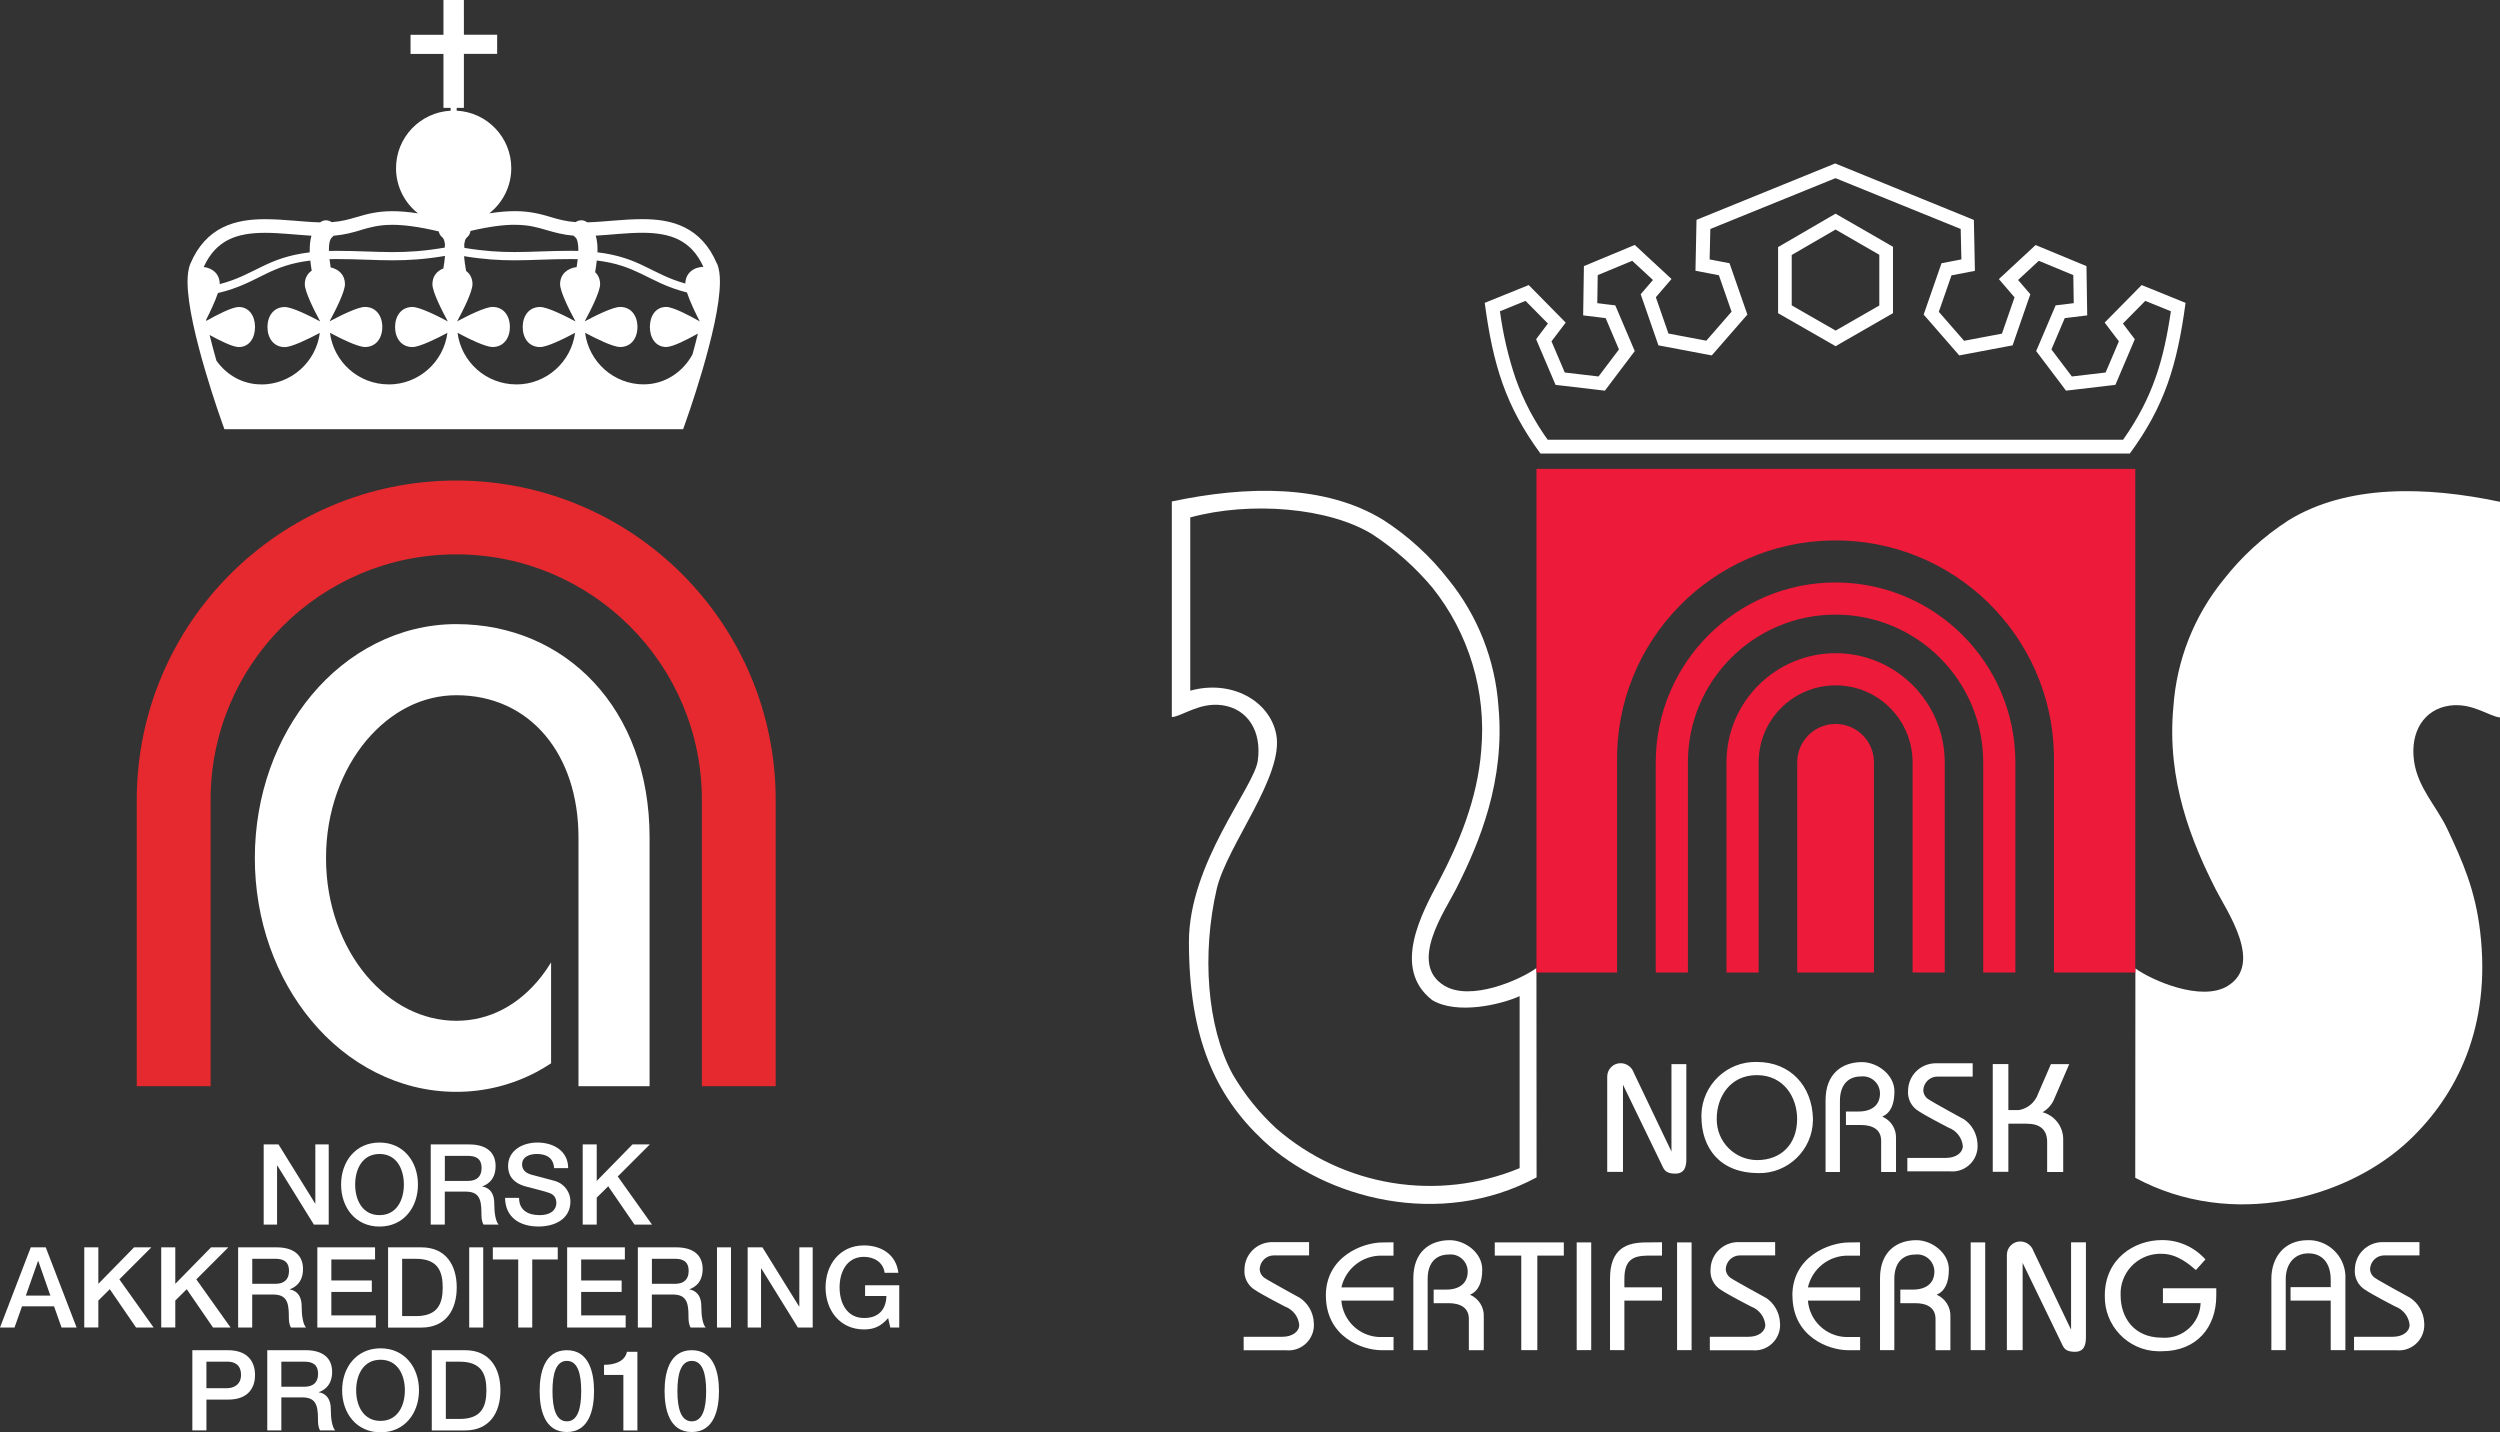
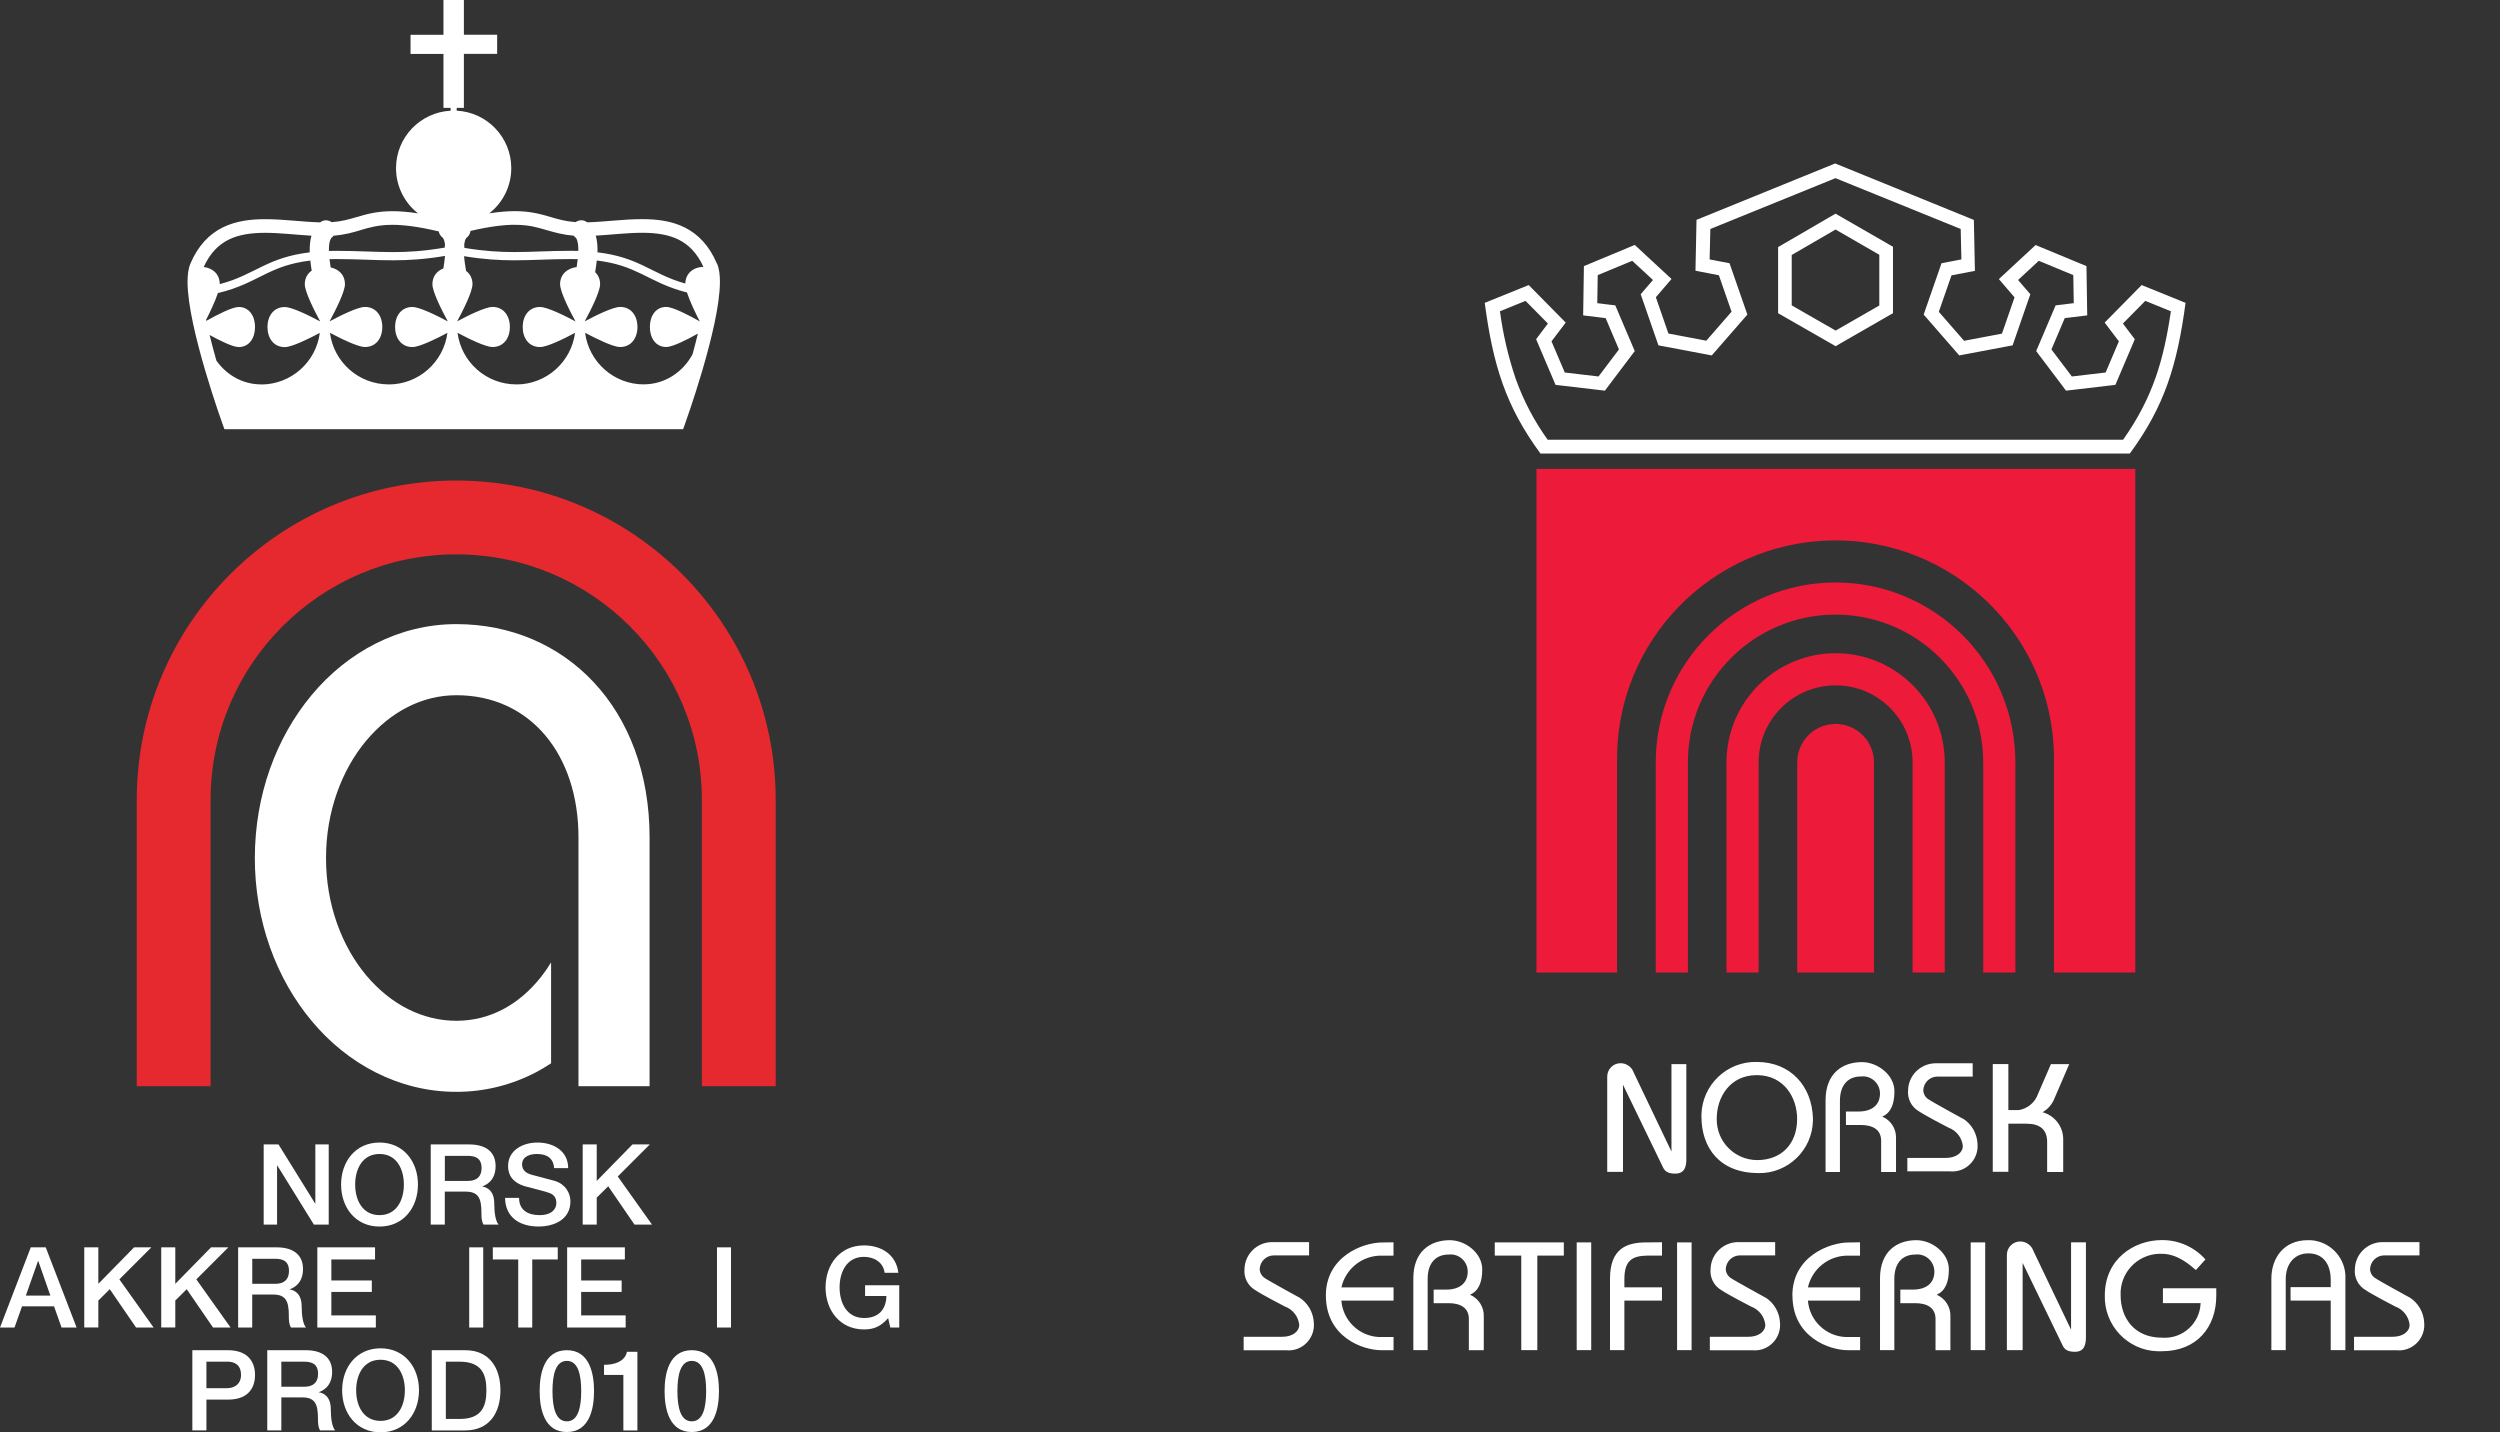
<svg xmlns="http://www.w3.org/2000/svg" id="a" viewBox="0 0 502.87 288.11">
  <rect x="0" y="0" width="502.87" height="288.11" fill="#333333" stroke="none" />
  <path d="M144.2,53.02c-1.52-3.61-3.81-5.95-6.48-7.27-2.66-1.33-5.61-1.67-8.56-1.67-3.79,0-7.65.56-11.05.64,0,0-.02,0-.03-.02-.69-.53-1.62-.51-2.29-.02-2-.15-3.45-.56-5.01-1.02-1.93-.57-4.07-1.19-7.21-1.19-1.47,0-3.14.13-5.15.44,2.69-2.12,4.42-5.4,4.42-9.09,0-6.2-4.87-11.24-10.98-11.56v-.57h1.45v-10.85h6.69v-3.85h-6.69V0h-4.11v7h-6.62v3.85h6.62v10.85h1.44v.57c-6.11.32-10.98,5.36-10.98,11.56,0,3.69,1.73,6.97,4.42,9.09-2-.31-3.68-.44-5.15-.44-3.14,0-5.28.62-7.21,1.19-1.56.46-3.01.87-5.01,1.02-.67-.49-1.6-.51-2.29.02,0,0-.02.02-.03.02-3.41-.08-7.26-.64-11.05-.64-2.95,0-5.9.35-8.56,1.67-2.67,1.32-4.96,3.66-6.48,7.27-.44,1.05-.57,2.27-.58,3.65.02,4.79,1.8,11.87,3.56,17.88,1.77,6,3.52,10.85,3.53,10.87l.33.91h92.26l.33-.91s1.76-4.87,3.53-10.87c1.75-6.01,3.54-13.09,3.55-17.88,0-1.38-.14-2.59-.58-3.65h-.03ZM103.56,45.22c2.79,0,4.5.51,6.45,1.08,1.52.44,3.19.92,5.39,1.11.1.13.21.25.35.35.09.07.22.2.35.61.13.4.23,1.04.23,1.87v.23c-.47,0-.95-.02-1.46-.02-4.43,0-7.84.25-11.39.25-3,0-6.11-.18-10.07-.84,0-.25-.01-.49-.03-.73.04-.29.09-.53.15-.72.13-.41.26-.54.35-.61.44-.34.7-.83.75-1.35,3.96-.92,6.79-1.24,8.94-1.24h-.01ZM72.47,46.3c1.95-.57,3.65-1.07,6.44-1.08,2.23,0,5.17.34,9.35,1.33.08.46.32.89.72,1.2.09.07.22.2.36.61.06.19.12.45.16.76-.02.22-.02.45-.03.68-4.15.72-7.36.91-10.46.91-3.55,0-6.95-.25-11.39-.25-.51,0-.99,0-1.46.02v-.23c0-.84.09-1.48.23-1.87.14-.41.26-.54.36-.61.14-.11.24-.23.35-.35,2.2-.19,3.87-.66,5.39-1.11h-.02ZM40.98,53.7c1.31-2.87,3.01-4.48,5-5.49,2.09-1.04,4.6-1.38,7.34-1.38,2.98,0,6.2.4,9.33.58-.25.88-.35,1.82-.35,2.84v.51c-4.18.5-6.95,1.58-9.43,2.78-2.7,1.29-5.02,2.66-8.67,3.61,0-2.02-1.41-3.23-3.23-3.44h0ZM129.51,77.32c-6.06,0-11.06-4.52-11.82-10.38,2.24,1.19,5.61,2.86,7.05,2.86,2.23,0,3.48-1.8,3.48-4.03s-1.25-4.03-3.48-4.03c-1.45,0-4.9,1.71-7.13,2.9,1.19-2.2,3.1-5.96,3.1-7.49,0-1.01-.38-1.82-1-2.41.15-.82.25-1.6.33-2.34,3.94.47,6.45,1.48,8.84,2.62,2.68,1.29,5.24,2.79,9.3,3.81.58,1.79,1.75,4.22,2.57,5.81-2.11-1.19-5.37-2.9-6.74-2.9-2.11,0-3.29,1.8-3.29,4.03s1.19,4.03,3.29,4.03c1.29,0,4.27-1.52,6.37-2.7-.34,1.39-.7,2.8-1.08,4.17-1.94,3.6-5.59,6.04-9.79,6.04M103.85,77.32c-6.07,0-11.06-4.52-11.82-10.38,2.23,1.19,5.61,2.86,7.05,2.86,2.23,0,3.48-1.8,3.48-4.03s-1.25-4.03-3.48-4.03c-1.46,0-4.9,1.71-7.13,2.9,1.19-2.2,3.09-5.96,3.09-7.49,0-1.16-.49-2.06-1.29-2.66-.19-1.07-.33-2.03-.4-2.88v-.08c3.94.65,7.1.83,10.11.83,3.62,0,7.03-.25,11.39-.25.47,0,.92,0,1.36.02-.06.5-.13,1.02-.22,1.59-1.89.24-3.33,1.45-3.33,3.44,0,1.53,1.9,5.29,3.1,7.49-2.24-1.19-5.68-2.9-7.14-2.9-2.22,0-3.48,1.8-3.48,4.03s1.25,4.03,3.48,4.03c1.44,0,4.82-1.67,7.05-2.86-.76,5.85-5.76,10.38-11.81,10.38M78.18,77.32c-6.06,0-11.06-4.52-11.81-10.38,2.23,1.19,5.61,2.86,7.05,2.86,2.23,0,3.48-1.8,3.48-4.03s-1.26-4.03-3.48-4.03c-1.46,0-4.9,1.71-7.13,2.9,1.19-2.2,3.1-5.96,3.1-7.49,0-1.83-1.22-3-2.88-3.36-.1-.59-.17-1.14-.23-1.66.44,0,.88-.02,1.35-.02,4.37,0,7.76.25,11.39.25,3.1,0,6.36-.19,10.48-.88v.14c-.06.71-.17,1.51-.32,2.38-1.31.51-2.2,1.59-2.2,3.16s1.91,5.29,3.1,7.49c-2.23-1.19-5.68-2.9-7.13-2.9-2.23,0-3.48,1.8-3.48,4.03s1.26,4.03,3.48,4.03c1.43,0,4.82-1.67,7.05-2.86-.76,5.85-5.76,10.38-11.81,10.38M52.51,77.32c-3.68,0-6.93-1.88-8.98-4.78-.48-1.69-.95-3.44-1.37-5.16,2.05,1.13,4.67,2.43,5.86,2.43,2.1,0,3.28-1.8,3.28-4.03s-1.19-4.03-3.28-4.03c-1.33,0-4.42,1.6-6.52,2.79,0-.07-.02-.13-.04-.2.78-1.55,1.82-3.73,2.37-5.39,4.32-1.01,6.99-2.58,9.76-3.92,2.38-1.14,4.89-2.15,8.83-2.62.07.64.16,1.32.28,2.03-.85.59-1.39,1.51-1.39,2.73,0,1.53,1.91,5.29,3.1,7.49-2.23-1.19-5.68-2.9-7.13-2.9-2.23,0-3.48,1.8-3.48,4.03s1.26,4.03,3.48,4.03c1.43,0,4.82-1.67,7.05-2.86-.75,5.85-5.76,10.38-11.81,10.38M137.84,57.03c-3.4-.95-5.65-2.26-8.24-3.5-2.47-1.2-5.25-2.28-9.43-2.78,0-.17.02-.34.02-.51,0-1.02-.1-1.96-.36-2.84,3.14-.18,6.35-.58,9.34-.58,2.74,0,5.25.34,7.33,1.38,1.99,1,3.67,2.61,4.99,5.47-1.99.06-3.58,1.26-3.64,3.35h0Z" fill="#fff" />
  <path d="M141.18,218.49v-57.57c0-13.67-5.51-25.97-14.47-34.94h0c-8.96-8.95-21.27-14.47-34.94-14.47h0c-13.67,0-25.97,5.52-34.94,14.47h0c-8.96,8.97-14.47,21.27-14.47,34.94h0v57.57h-14.85v-57.57c0-35.49,28.76-64.25,64.26-64.26h0c35.49,0,64.25,28.77,64.26,64.26h0v57.57h-14.85Z" fill="#e6292e" />
  <path d="M53.04,230.2h2.98l7.37,11.89h.04v-11.89h2.69v16.13h-2.98l-7.34-11.86h-.07v11.86h-2.69s0-16.13,0-16.13Z" fill="#fff" />
  <path d="M84.07,238.27c0,4.61-2.89,8.45-7.73,8.45s-7.73-3.84-7.73-8.45,2.89-8.45,7.73-8.45,7.73,3.84,7.73,8.45ZM71.44,238.27c0,3.1,1.45,6.15,4.9,6.15s4.9-3.05,4.9-6.15-1.45-6.15-4.9-6.15-4.9,3.05-4.9,6.15Z" fill="#fff" />
  <path d="M86.65,230.2h7.71c3.53,0,5.33,1.63,5.33,4.36,0,3.1-2.15,3.89-2.67,4.07v.04c.97.14,2.4.86,2.4,3.41,0,1.88.27,3.59.88,4.25h-3.03c-.43-.7-.43-1.58-.43-2.37,0-2.96-.61-4.27-3.21-4.27h-4.16v6.64h-2.83v-16.13h.01ZM89.48,237.54h4.63c1.79,0,2.76-.88,2.76-2.58,0-2.06-1.33-2.46-2.8-2.46h-4.59v5.04h0Z" fill="#fff" />
  <path d="M104.41,240.96c0,2.49,1.83,3.46,4.09,3.46,2.49,0,3.41-1.22,3.41-2.44s-.68-1.74-1.33-1.99c-1.13-.43-2.6-.72-4.81-1.33-2.76-.75-3.57-2.42-3.57-4.09,0-3.23,2.98-4.75,5.9-4.75,3.37,0,6.19,1.79,6.19,5.15h-2.83c-.14-2.08-1.54-2.85-3.48-2.85-1.31,0-2.96.47-2.96,2.1,0,1.13.77,1.76,1.92,2.08.25.07,3.82.99,4.66,1.24,2.12.63,3.14,2.44,3.14,4.11,0,3.62-3.21,5.06-6.42,5.06-3.68,0-6.67-1.76-6.73-5.76h2.82Z" fill="#fff" />
  <path d="M117.21,230.2h2.82v7.34l7.19-7.34h3.48l-6.44,6.44,6.89,9.69h-3.52l-5.29-7.71-2.31,2.28v5.42h-2.82v-16.13h0Z" fill="#fff" />
  <path d="M6.19,250.9h3.01l6.21,16.13h-3.03l-1.51-4.27h-6.44l-1.51,4.27H0l6.19-16.13ZM5.2,260.61h4.93l-2.42-6.94h-.07s-2.44,6.94-2.44,6.94Z" fill="#fff" />
  <path d="M16.95,250.9h2.83v7.34l7.19-7.34h3.48l-6.44,6.44,6.89,9.69h-3.53l-5.29-7.71-2.3,2.28v5.42h-2.83v-16.13h0Z" fill="#fff" />
  <path d="M32.43,250.9h2.83v7.34l7.19-7.34h3.48l-6.44,6.44,6.89,9.69h-3.53l-5.29-7.71-2.3,2.28v5.42h-2.83v-16.13h0Z" fill="#fff" />
  <path d="M47.91,250.9h7.71c3.53,0,5.33,1.63,5.33,4.36,0,3.1-2.15,3.89-2.67,4.07v.04c.97.14,2.4.86,2.4,3.41,0,1.88.27,3.59.88,4.25h-3.03c-.43-.7-.43-1.58-.43-2.37,0-2.96-.61-4.27-3.21-4.27h-4.16v6.64h-2.83v-16.13h0ZM50.74,258.24h4.63c1.79,0,2.76-.88,2.76-2.58,0-2.06-1.33-2.46-2.8-2.46h-4.59v5.04Z" fill="#fff" />
  <path d="M63.82,250.9h11.62v2.44h-8.79v4.23h8.14v2.3h-8.14v4.72h8.95v2.44h-11.77v-16.13h0Z" fill="#fff" />
-   <path d="M78.06,250.9h6.69c4.97,0,7.12,3.62,7.12,8.07s-2.15,8.07-7.12,8.07h-6.69v-16.13h0ZM80.89,264.73h2.78c4.43,0,5.38-2.53,5.38-5.76s-.95-5.76-5.38-5.76h-2.78v11.53h0Z" fill="#fff" />
  <path d="M94.38,250.9h2.82v16.13h-2.82v-16.13Z" fill="#fff" />
  <path d="M99.13,250.9h13.06v2.44h-5.13v13.69h-2.82v-13.69h-5.11v-2.44Z" fill="#fff" />
  <path d="M114.07,250.9h11.62v2.44h-8.79v4.23h8.14v2.3h-8.14v4.72h8.95v2.44h-11.77v-16.13h-.01Z" fill="#fff" />
-   <path d="M128.3,250.9h7.71c3.53,0,5.33,1.63,5.33,4.36,0,3.1-2.15,3.89-2.67,4.07v.04c.97.14,2.4.86,2.4,3.41,0,1.88.27,3.59.88,4.25h-3.03c-.43-.7-.43-1.58-.43-2.37,0-2.96-.61-4.27-3.21-4.27h-4.16v6.64h-2.82v-16.13h0ZM131.13,258.24h4.63c1.79,0,2.76-.88,2.76-2.58,0-2.06-1.33-2.46-2.8-2.46h-4.59v5.04Z" fill="#fff" />
  <path d="M144.22,250.9h2.82v16.13h-2.82v-16.13Z" fill="#fff" />
-   <path d="M150.38,250.9h2.98l7.37,11.89h.05v-11.89h2.69v16.13h-2.98l-7.34-11.86h-.07v11.86h-2.69v-16.13h0Z" fill="#fff" />
  <path d="M180.89,267.03h-1.81l-.43-1.9c-1.51,1.72-2.89,2.28-4.86,2.28-4.84,0-7.73-3.84-7.73-8.45s2.89-8.45,7.73-8.45c3.53,0,6.49,1.88,6.91,5.51h-2.76c-.27-2.12-2.12-3.21-4.16-3.21-3.46,0-4.9,3.05-4.9,6.15s1.45,6.15,4.9,6.15c2.89.04,4.47-1.69,4.52-4.43h-4.29v-2.15h6.87v8.5h0Z" fill="#fff" />
  <path d="M38.69,271.59h7.12c4.61,0,5.49,2.98,5.49,4.99s-.88,4.97-5.49,4.95h-4.29v6.19h-2.83s0-16.13,0-16.13ZM41.52,279.23h4.14c1.27,0,2.82-.63,2.82-2.67s-1.29-2.67-2.78-2.67h-4.18v5.33h0Z" fill="#fff" />
  <path d="M53.77,271.59h7.71c3.53,0,5.33,1.63,5.33,4.36,0,3.1-2.15,3.89-2.67,4.07v.04c.97.14,2.4.86,2.4,3.41,0,1.88.27,3.59.88,4.25h-3.03c-.43-.7-.43-1.58-.43-2.37,0-2.96-.61-4.27-3.21-4.27h-4.16v6.64h-2.83v-16.13h0ZM56.59,278.94h4.63c1.79,0,2.76-.88,2.76-2.58,0-2.06-1.33-2.46-2.8-2.46h-4.59v5.04h0Z" fill="#fff" />
  <path d="M84.28,279.66c0,4.61-2.89,8.45-7.73,8.45s-7.73-3.84-7.73-8.45,2.89-8.45,7.73-8.45,7.73,3.84,7.73,8.45ZM71.64,279.66c0,3.1,1.45,6.15,4.9,6.15s4.9-3.05,4.9-6.15-1.45-6.15-4.9-6.15-4.9,3.05-4.9,6.15Z" fill="#fff" />
  <path d="M86.85,271.59h6.69c4.97,0,7.12,3.62,7.12,8.07s-2.15,8.07-7.12,8.07h-6.69v-16.13h0ZM89.68,285.42h2.78c4.43,0,5.38-2.53,5.38-5.76s-.95-5.76-5.38-5.76h-2.78v11.53h0Z" fill="#fff" />
  <path d="M119.49,279.82c0,3.59-.93,8.23-5.47,8.23s-5.47-4.63-5.47-8.23.93-8.23,5.47-8.23,5.47,4.63,5.47,8.23ZM116.91,279.82c0-3.3-.63-6.08-2.89-6.08s-2.89,2.78-2.89,6.08.63,6.08,2.89,6.08,2.89-2.78,2.89-6.08Z" fill="#fff" />
  <path d="M121.5,274.53c2.17.02,4.23-.72,4.61-2.62h2.1v15.82h-2.82v-11.16h-3.89v-2.03h0Z" fill="#fff" />
  <path d="M144.62,279.82c0,3.59-.93,8.23-5.47,8.23s-5.47-4.63-5.47-8.23.93-8.23,5.47-8.23,5.47,4.63,5.47,8.23ZM142.04,279.82c0-3.3-.63-6.08-2.89-6.08s-2.89,2.78-2.89,6.08.63,6.08,2.89,6.08,2.89-2.78,2.89-6.08Z" fill="#fff" />
  <path d="M91.78,125.54c-11.59,0-21.94,5.67-29.08,14.25-7.17,8.6-11.43,20.16-11.44,32.79,0,12.64,4.27,24.21,11.44,32.79,7.14,8.58,17.49,14.26,29.08,14.25h.04c5.75,0,11.22-1.43,16.02-3.95,1.03-.55,2.04-1.15,3.01-1.79v-20.3c-.61,1-1.25,1.94-1.94,2.82-2.25,2.88-4.87,5.11-7.72,6.61-2.86,1.5-5.96,2.31-9.4,2.32-6.84-.02-13.17-3.27-18.11-9.12-4.9-5.85-8.12-14.23-8.1-23.63-.01-9.4,3.21-17.78,8.1-23.62,4.94-5.86,11.27-9.11,18.11-9.12,14.84,0,24.57,11.88,24.57,28.61v50.04h14.3v-50.04c0-25.98-16.95-42.91-38.87-42.91h0Z" fill="#fff" />
-   <path d="M290.5,198.25h0c-7.3-4.46.2-15.09,2.39-19.44,4.77-9.42,9.89-21.82,8.52-36.71-.65-9.35-4.17-18.26-10.06-25.53-3.65-4.7-8.08-8.74-13.08-11.97-11.76-7.23-27.56-6.91-42.56-3.73v43.37c2.08-.15,5.55-3.02,10.11-2.39,5.17.71,8.02,5.26,7.18,11.18-.76,5.36-13.85,20.56-13.85,36.41,0,19.3,5.3,30.9,14.91,39.93,12.43,11.68,35.53,17.94,55.02,7.46l-.03-42.11c-3.33,2.42-13.26,6.76-18.55,3.53ZM305.67,234.97c-16.52,6.83-35.47,3.74-48.96-7.99-3.45-3.18-6.41-6.85-8.77-10.91-5.2-9.58-6.2-24.3-3.2-37.25,2.05-8.79,13.61-22.76,11.97-31.12-1.32-6.76-9.03-11.06-17.29-8.77v-34.85c12.08-3.3,27.99-2,36.71,3.45,4.49,2.95,8.52,6.55,11.97,10.64,7.38,9.23,10.91,20.96,9.85,32.73-.74,9.83-4.59,18.93-8.52,26.34-3.32,6.27-9.62,17.53-1.33,23.94,4.97,2.95,13.67.94,17.56-.8h.01v34.59Z" fill="#fff" />
-   <path d="M492.76,141.93h0c4.56-.63,8.03,2.23,10.11,2.38v-43.37c-15-3.18-30.81-3.5-42.56,3.73-5,3.23-9.42,7.27-13.08,11.97-5.91,7.27-9.42,16.2-10.06,25.55-1.39,14.89,3.74,27.29,8.52,36.71,2.2,4.35,9.7,14.97,2.39,19.43-5.29,3.23-15.23-1.12-18.55-3.53l-.03,42.11c19.49,10.49,42.59,4.23,55.02-7.46,9.62-9.05,16.62-22.85,14.36-42.03-1-8.49-3.52-14.11-6.65-20.76-2.14-4.5-5.89-8.2-6.65-13.56-.83-5.91,2.02-10.46,7.18-11.17Z" fill="#fff" />
  <path id="b" d="M369.22,145.62c-4.26,0-7.7,3.45-7.71,7.71v42.29h15.43v-42.29c0-4.26-3.45-7.7-7.71-7.71h-.01ZM369.22,117.16c-19.97.02-36.15,16.21-36.17,36.17v42.29h6.47v-42.29c0-16.41,13.3-29.7,29.7-29.7s29.7,13.3,29.7,29.7v42.29h6.47v-42.29c-.02-19.97-16.21-36.15-36.18-36.17h.02-.01ZM369.22,131.39c-12.11.02-21.93,9.83-21.94,21.94v42.29h6.47v-42.29c0-8.55,6.94-15.47,15.49-15.47s15.46,6.92,15.47,15.47v42.29h6.47v-42.29c-.02-12.11-9.83-21.93-21.94-21.94h-.02ZM309.06,94.31v101.31h16.21v-42.29c-.38-24.26,18.99-44.25,43.26-44.62,24.26-.38,44.25,18.99,44.62,43.26v43.65h16.36v-101.31h-120.46,0Z" fill="#ed1a39" fill-rule="evenodd" />
  <path id="c" d="M310.58,89.82c-6.64-9.23-8.88-17.12-10.41-28.06l7-2.83,5.97,6.05-2.62,3.45,3.29,7.73,8.36.98,5.06-6.7-3.3-7.76-4.08-.48.12-7.77,8.59-3.58,5.79,5.36-2.8,3.26,3.06,8.79,9.17,1.73,6.11-7.03-3.08-8.82-4.35-.83.18-8.18,26.52-10.77,26.58,10.8.18,8.18-4.35.83-3.08,8.83,6.11,7.03,9.17-1.73,3.05-8.79-2.82-3.26,5.77-5.36,8.58,3.58.12,7.77-4.08.48-3.3,7.76,5.06,6.7,8.36-.98,3.29-7.73-2.62-3.45,5.97-6.05,7,2.83c-1.53,10.93-3.76,18.82-10.41,28.06h-117.16v-.05h0ZM359.04,50.5v11.73l10.2,5.85,10.17-5.85v-11.77l-10.18-5.86-10.2,5.91h.02-.01Z" fill="none" fill-rule="evenodd" />
  <path id="d" d="M369.16,35.82l25.23,10.24.14,6.12-2.44.47-1.56.3-.52,1.5-2.55,7.33-.52,1.5,1.05,1.2,5.08,5.83,1.03,1.18,1.55-.29,7.62-1.44,1.56-.29.52-1.5,2.53-7.3.52-1.48-1.03-1.2-1.44-1.67,4.17-3.86,6.94,2.88.09,5.64-2.06.26-1.58.18-.62,1.45-2.68,6.3-.62,1.45.95,1.26,4.11,5.44.94,1.26,1.56-.18,6.79-.8,1.58-.18.62-1.45,2.67-6.27.62-1.47-.97-1.27-1.42-1.88,4.5-4.56,5.15,2.09c-1.47,9.96-3.65,17.36-9.61,25.84h-115.75c-2.7-3.76-4.86-7.86-6.42-12.23-1.5-4.42-2.56-8.99-3.18-13.61l5.15-2.09,4.5,4.56-1.42,1.88-.95,1.27.62,1.47,2.67,6.27.62,1.45,1.58.18,6.79.8,1.56.18.94-1.26,4.11-5.44.95-1.26-.62-1.45-2.68-6.3-.62-1.45-1.56-.18-2.06-.26.09-5.64,6.94-2.88,4.17,3.86-1.44,1.67-1.03,1.2.52,1.48,2.53,7.3.52,1.5,1.56.29,7.62,1.44,1.55.29,1.03-1.18,5.08-5.83,1.05-1.2-.52-1.5-2.55-7.33-.52-1.5-1.56-.3-2.44-.47.14-6.12,25.21-10.24M369.23,69.64l1.36-.79,8.8-5.06,1.38-.79v-13.36l-1.36-.79-8.82-5.08-1.38-.79-1.36.79-8.83,5.14-1.36.79v13.3l1.38.79,8.83,5.06,1.36.79M369.16,32.87l-27.91,11.35-.21,10.24,4.71.91,2.55,7.33-5.08,5.83-7.62-1.44-2.53-7.3,3.15-3.67-7.39-6.85-10.23,4.26-.15,9.91,4.52.55,2.68,6.3-4.11,5.44-6.79-.8-2.67-6.27,2.86-3.77-7.44-7.55-8.85,3.58c1.67,12.5,4.2,20.77,11.21,30.31h118.55c7-9.53,9.53-17.8,11.21-30.31l-8.83-3.58-7.44,7.55,2.86,3.77-2.67,6.27-6.79.8-4.11-5.44,2.68-6.3,4.52-.55-.15-9.91-10.23-4.24-7.39,6.85,3.15,3.67-2.53,7.3-7.62,1.44-5.08-5.83,2.55-7.33,4.71-.91-.21-10.24-27.9-11.36h.02ZM369.23,66.49l-8.83-5.06v-10.14l8.82-5.12,8.8,5.08v10.2l-8.8,5.06.02-.02h-.01Z" fill="#fff" />
  <path id="e" d="M353.7,235.97c5.95.11,10.86-4.64,10.97-10.59v-.42c-.18-6.53-4.55-11.35-11.29-11.35-6-.15-10.99,4.61-11.14,10.61v.36c0,6.29,3.67,11.38,11.46,11.38v.02h0ZM353.37,216.26c5.53,0,8.12,4.58,8.12,8.8,0,5.12-3.23,8.29-8.05,8.29-4.52-.03-8.15-3.7-8.12-8.21v-.18c0-4.23,2.64-8.7,8.05-8.7ZM403.98,226.03h3.71c2.64,0,4.09,1.21,4.09,3.65v6.06h3.23v-6.41c.08-2.61-1.64-4.92-4.15-5.61,1.11-.64,1.95-1.62,2.41-2.82l2.95-6.85h-3.68l-2.58,5.95c-.59,1.73-2.08,2.99-3.86,3.29h-2.12v-9.26h-3.14v21.67h3.14v-9.7.02h0ZM266.7,260.59c0,8.33,7.35,11,11.17,11h2.44v-2.65h-2.92c-4.02-.18-7.26-3.32-7.58-7.33h10.5v-2.65h-10.49c.85-3.8,4.26-6.47,8.15-6.39h2.33v-2.68s-.97.03-2.26.03c-3.85,0-11.35,2.77-11.35,10.7h0v-.02h.01ZM295.71,260.43c1.68-.76,2.44-2.45,2.44-5.09,0-3.36-3.44-5.88-6.53-5.88-3.97,0-7.33,2.3-7.33,7.67v14.44h2.88v-14.3c0-3.39,1.79-4.92,4.2-4.92,1.88-.23,3.59,1.11,3.83,2.99.02.14.03.27.03.41,0,2.39-1.68,3.65-4.33,3.65h-2.52v2.73h2.99c2.41,0,4.09.94,4.09,3.17v6.29h3v-6.74c.09-1.89-1-3.65-2.76-4.41h0l.02.02v-.03ZM394.87,225.05c-.17-.11-6.18-3.36-7.12-4.03-.53-.39-.86-1.02-.89-1.68.05-1.55,1.3-2.79,2.85-2.79h7.09v-2.67h-7.58c-2.95.08-5.33,2.44-5.41,5.39-.18,1.7.65,3.36,2.12,4.23,1.41.95,5.82,3.23,6,3.32,1.59.58,2.71,2,2.89,3.68,0,1.42-1.45,2.41-3.36,2.41h-7.8v2.7h8.53c2.8.29,5.3-1.76,5.58-4.58.03-.33.03-.68,0-1.02-.11-2.03-1.18-3.89-2.89-4.99h0v.02h-.01ZM355.14,261.02c-.17-.11-6.18-3.36-7.12-4.03-.53-.39-.86-1.02-.89-1.68.05-1.55,1.3-2.79,2.85-2.79h7.09v-2.67h-7.58c-2.95.08-5.33,2.44-5.41,5.39-.18,1.71.65,3.36,2.12,4.24,1.41.95,5.82,3.23,6,3.32,1.59.58,2.71,2,2.89,3.68,0,1.42-1.45,2.41-3.36,2.41h-7.8v2.71h8.53c2.8.29,5.3-1.77,5.58-4.58.03-.33.03-.68,0-1.02-.11-2.03-1.18-3.89-2.89-5h0v.02ZM261.39,261.02c-.17-.11-6.18-3.36-7.12-4.03-.53-.39-.86-1.02-.89-1.68.05-1.55,1.3-2.79,2.85-2.79h7.09v-2.67h-7.58c-2.95.08-5.33,2.44-5.41,5.39-.18,1.71.65,3.36,2.12,4.24,1.41.95,5.82,3.23,6,3.32,1.59.58,2.71,2,2.89,3.68,0,1.42-1.45,2.41-3.38,2.41h-7.8v2.71h8.53c2.8.29,5.3-1.77,5.58-4.58.03-.33.03-.68,0-1.02-.11-2.03-1.18-3.89-2.89-5h.02v.02ZM484.74,261.02c-.17-.11-6.18-3.36-7.12-4.03-.53-.39-.86-1.02-.89-1.68.05-1.55,1.3-2.79,2.85-2.79h7.09v-2.67h-7.58c-2.95.08-5.33,2.44-5.41,5.39-.18,1.71.65,3.36,2.12,4.24,1.41.95,5.82,3.23,6,3.32,1.59.58,2.71,2,2.89,3.68,0,1.42-1.45,2.41-3.38,2.41h-7.8v2.71h8.53c2.8.29,5.3-1.77,5.58-4.58.03-.33.03-.68,0-1.02-.11-2.03-1.18-3.89-2.89-5h.02v.02ZM360.55,260.59c0,8.33,7.35,11,11.17,11h2.44v-2.65h-2.92c-4.02-.18-7.26-3.32-7.58-7.33h10.5v-2.65h-10.5c.86-3.8,4.26-6.47,8.15-6.39h2.33v-2.68s-.97.03-2.26.03c-3.85,0-11.35,2.77-11.35,10.7h0l.02-.02h0ZM389.57,260.43c1.68-.76,2.44-2.45,2.44-5.09,0-3.36-3.45-5.88-6.53-5.88-3.97,0-7.32,2.3-7.32,7.67v14.44h2.88v-14.3c0-3.39,1.79-4.92,4.2-4.92,1.88-.23,3.59,1.11,3.83,2.99.02.14.03.27.03.41,0,2.39-1.68,3.65-4.33,3.65h-2.52v2.73h2.99c2.41,0,4.09.94,4.09,3.17v6.29h2.99v-6.74c.09-1.89-1-3.65-2.74-4.41h0v.02-.03ZM378.39,235.74h2.99v-6.74c.09-1.89-1-3.65-2.76-4.39,1.68-.76,2.44-2.45,2.44-5.09,0-3.36-3.45-5.88-6.53-5.88-3.97,0-7.32,2.3-7.32,7.67v14.44h2.89v-14.3c0-3.39,1.79-4.92,4.2-4.92,1.88-.23,3.59,1.11,3.83,2.99.02.14.03.27.03.41,0,2.39-1.68,3.65-4.33,3.65h-2.52v2.71h2.99c2.41,0,4.09.94,4.09,3.17v6.3-.02ZM300.67,252.56h5.33v19.02h3.23v-19.02h5.33v-2.65h-13.89v2.65h0ZM317.15,271.58h2.92v-21.68h-2.92v21.68ZM323.85,257.2v14.38h2.89v-9.96h7.56v-2.68h-7.56v-1.64c0-3.79,1.61-4.7,4.68-4.74h2.89v-2.68l-3.14.03c-3.85,0-7.32,1.12-7.32,7.29h-.02.02ZM337.34,271.58h2.92v-21.67h-2.92v21.67ZM396.4,271.58h2.92v-21.67h-2.92v21.67ZM416.6,267.49l-7.58-15.86c-.38-1.12-1.42-1.89-2.61-1.91-1.48-.03-2.71,1.17-2.73,2.65v19.21h3.17v-17.55l8.05,16.62c.35.71.86,1.26,2.47,1.26,1.94,0,2.21-1.52,2.21-2.99v-19.03h-2.99v17.59h0ZM339.2,233.08v-19.03h-2.99v17.58l-7.58-15.86c-.38-1.12-1.42-1.89-2.61-1.91-1.48-.03-2.71,1.17-2.73,2.65v19.21h3.17v-17.53l8.05,16.62c.35.71.86,1.26,2.47,1.26,1.95,0,2.23-1.52,2.23-2.99h-.02,0ZM435.07,262.12h7.58c-.14,4-3.5,7.12-7.5,6.97-.09,0-.18,0-.27-.02-5.74,0-8.32-4.17-8.32-8.49-.21-4.42,3.21-8.17,7.62-8.38h.67c3.21,0,5.71,2.3,6.85,3.27l1.92-2.14c-2.23-2.5-5.42-3.92-8.77-3.89-5.61,0-11.47,3.82-11.47,11.12-.17,6.03,4.59,11.08,10.62,11.24h.83c7.12,0,10.97-4.91,10.97-11.15v-1.52h-10.73v2.99ZM464.21,249.46c-4.86,0-7.33,3.59-7.33,7.77v14.35h2.89v-14.3c0-3.05,1.76-5.17,4.55-5.17s4.5,1.94,4.5,5.35v1.45h-8.08v2.7h8.08v9.97h2.95v-14.24c.24-4.11-2.88-7.62-6.99-7.88-.2,0-.39-.02-.59,0h.02,0Z" fill="#fff" />
</svg>